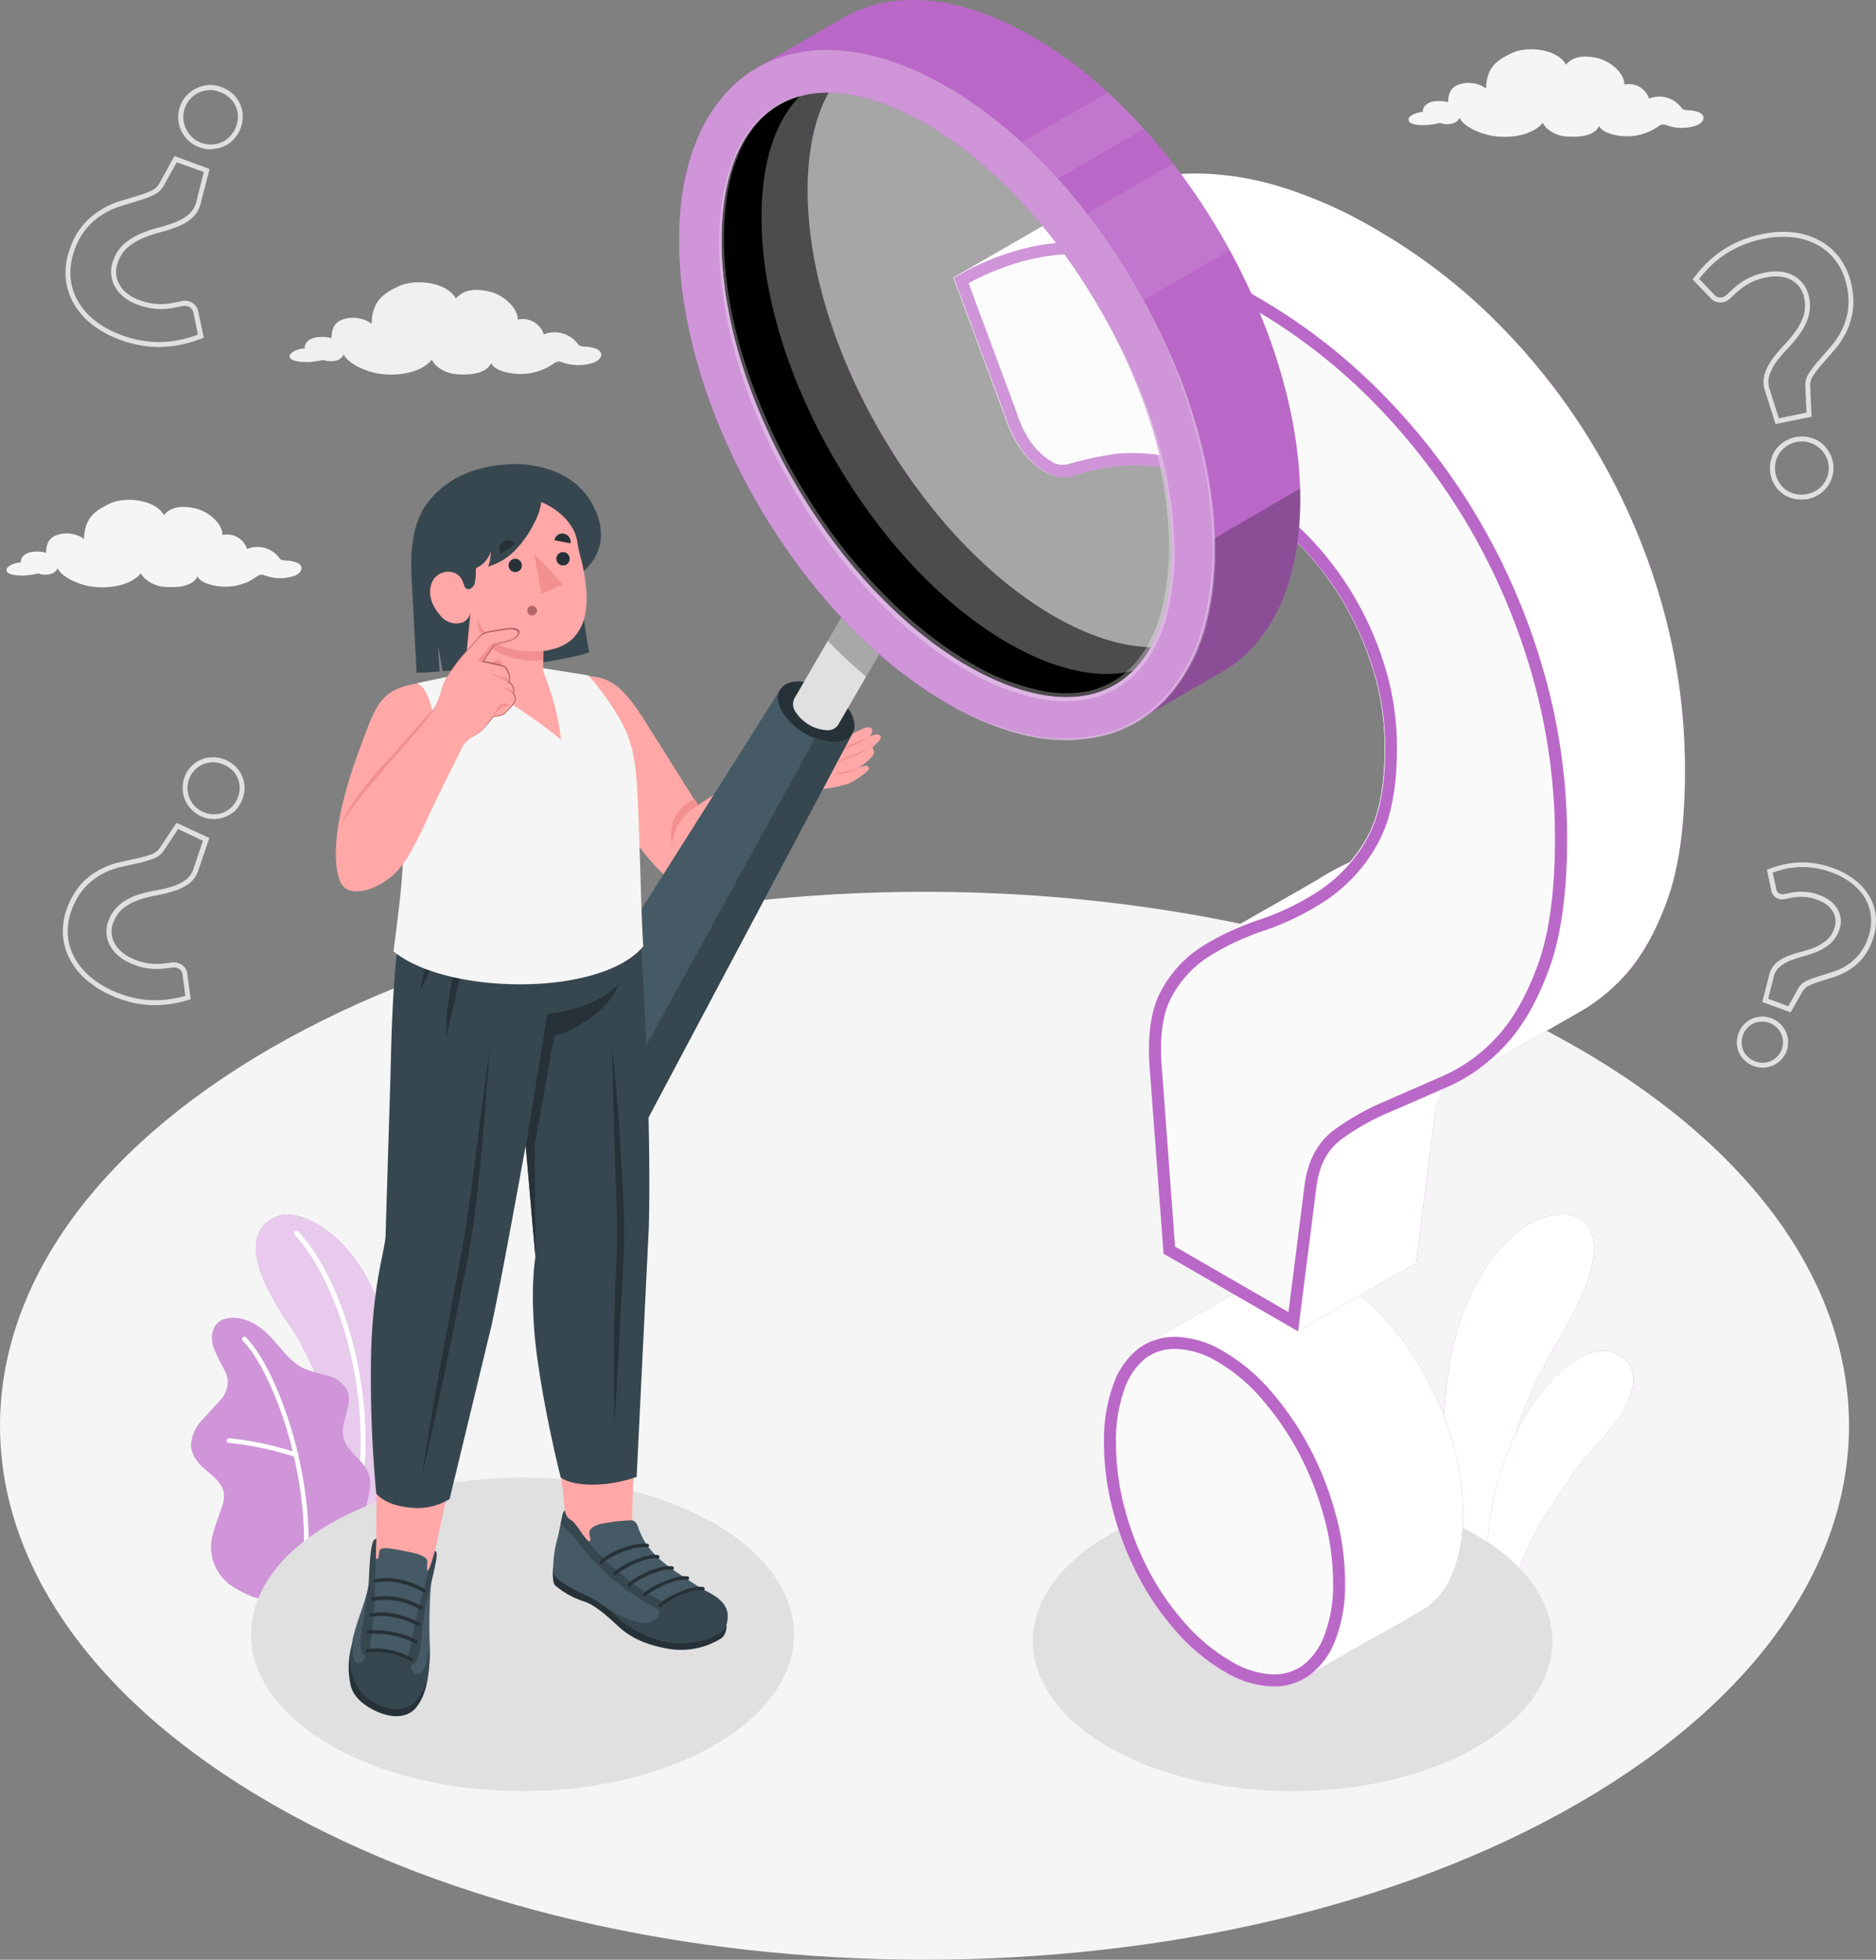
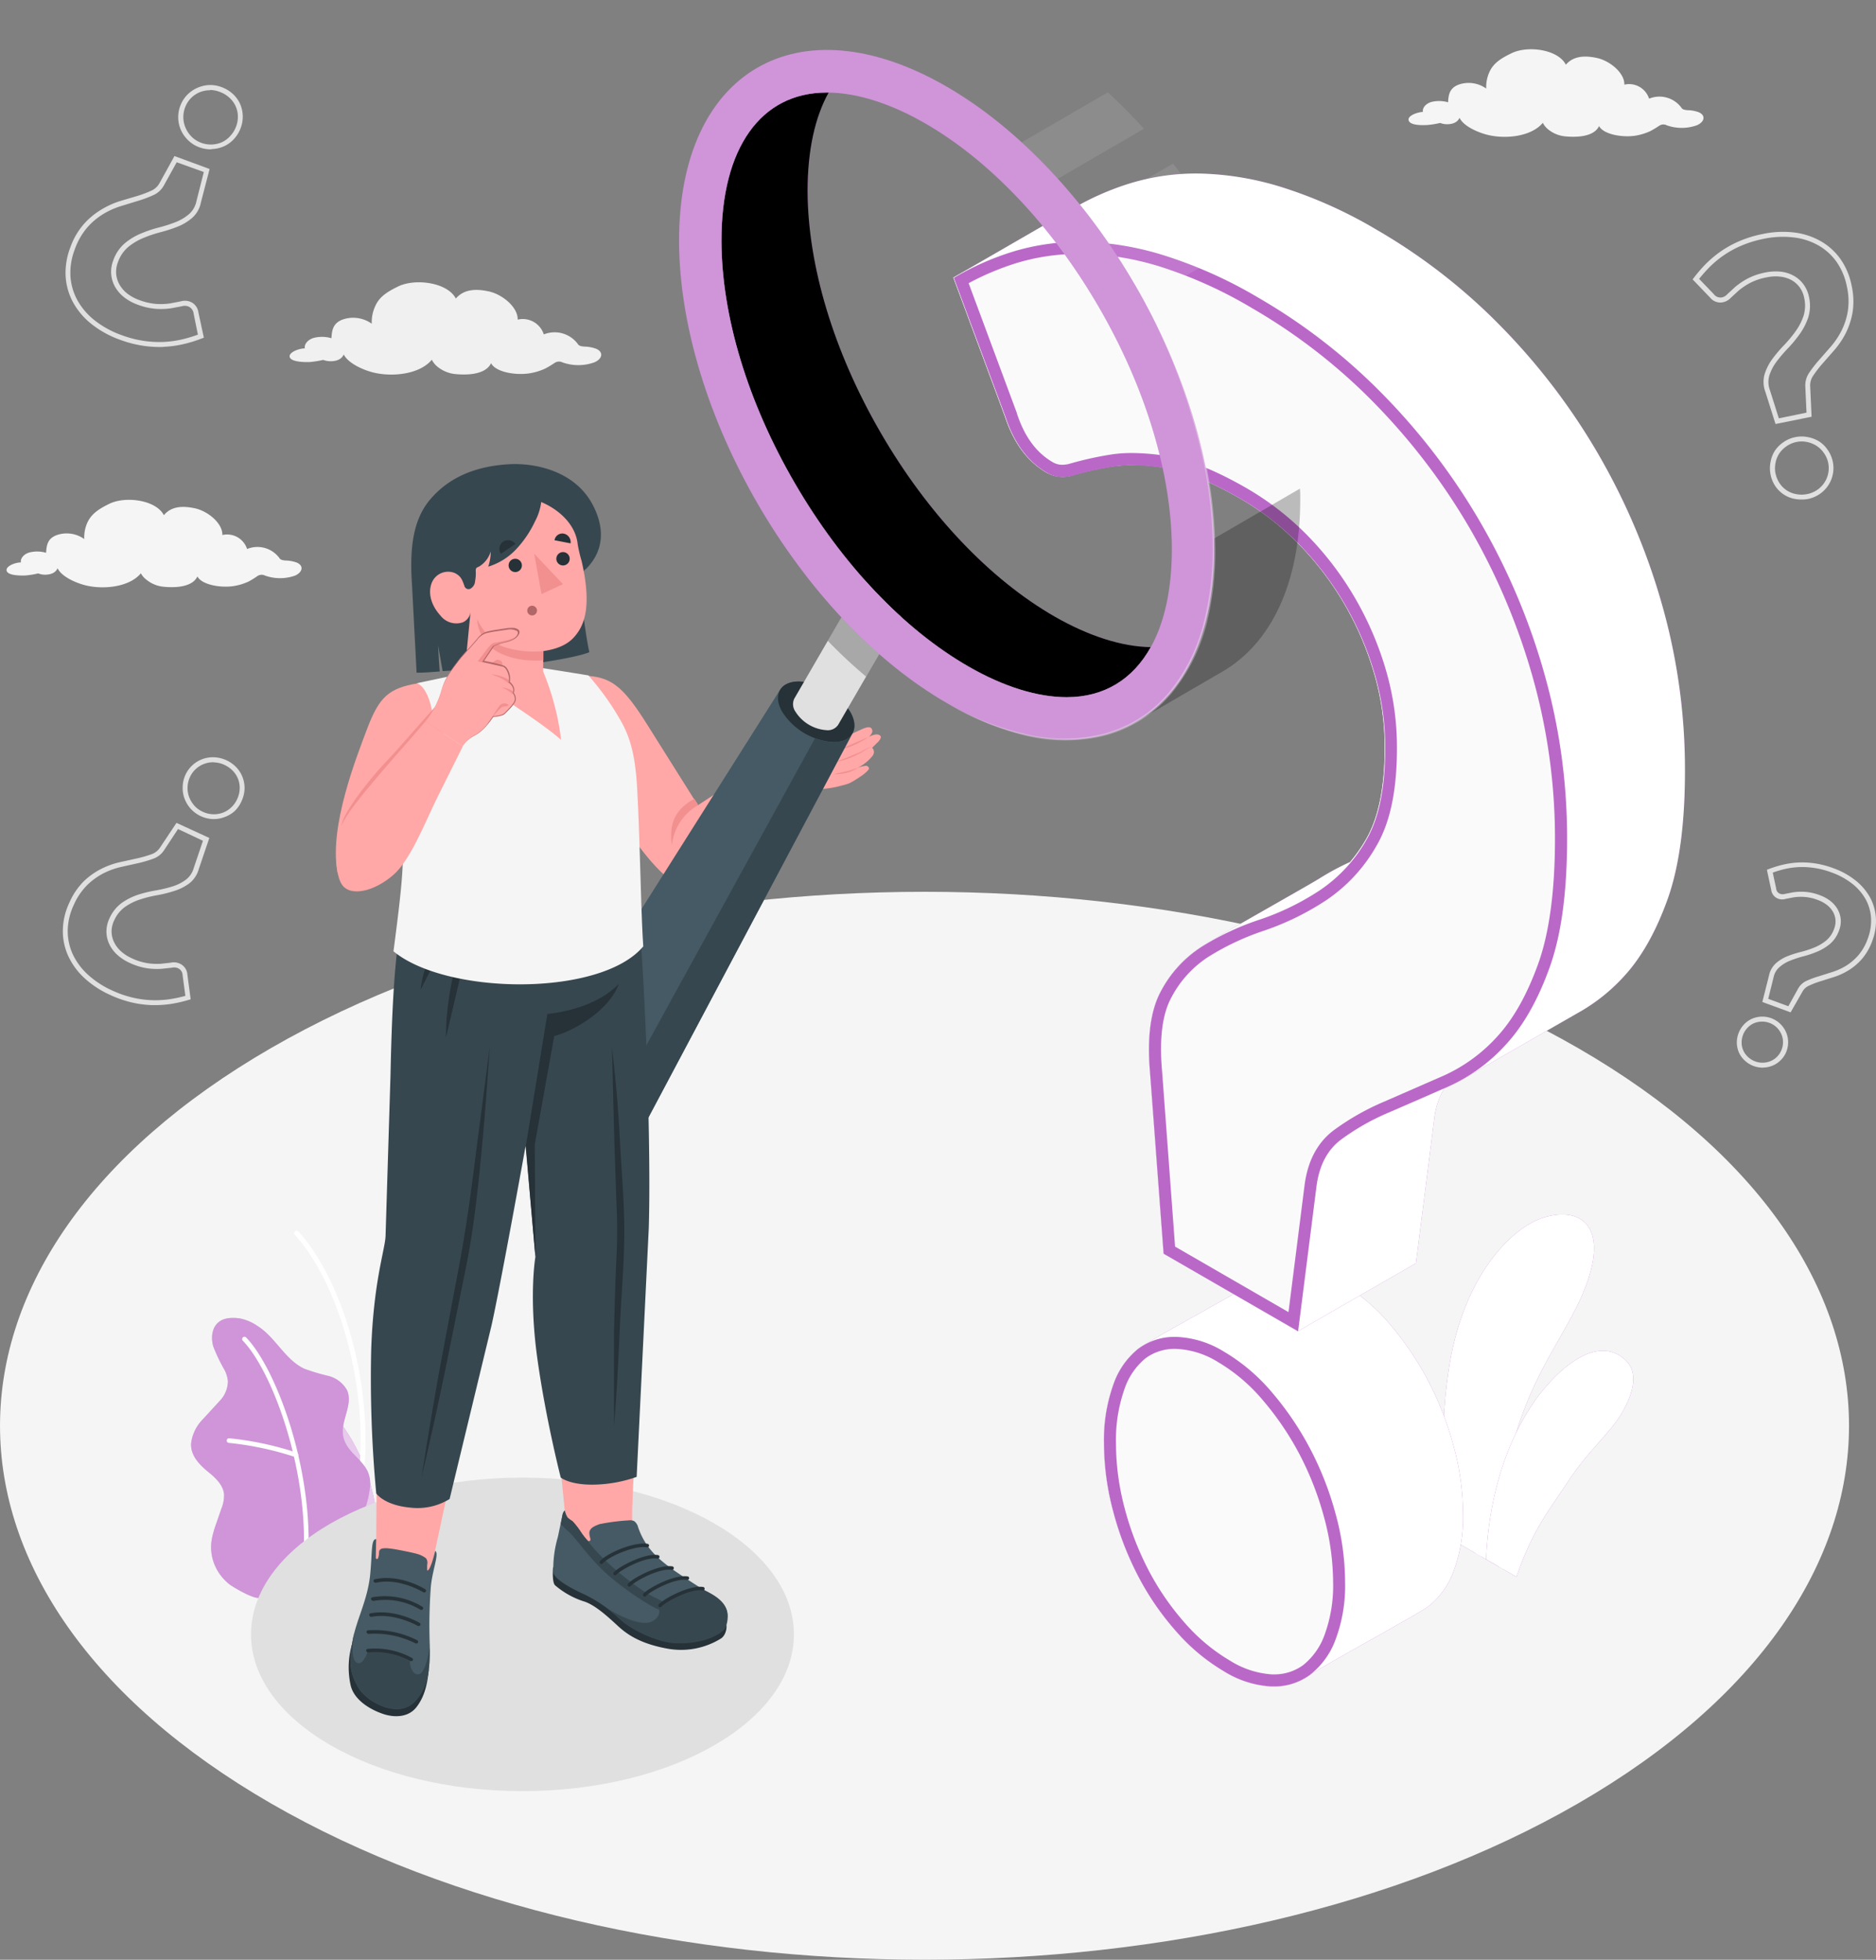
<svg xmlns="http://www.w3.org/2000/svg" viewBox="0 0 435.19 454.45">
  <rect x="0" y="0" width="435.19" height="454.45" fill="#808080" stroke="none" />
  <style>.T{fill:#fff}.U{fill:#ba68c8}.V{fill:#ffa8a7}.W{fill:#263238}.X{opacity:.3}.Y{fill:#37474f}.Z{fill:#f28f8f}.a{fill:#f5f5f5}.b{fill:#e0e0e0}.c{fill:#455a64}</style>
  <path d="M62.82 243.07c-83.76 48.4-83.75 126.76 0 175.11s219.55 48.36 303.3 0 83.75-126.75 0-175.11-219.55-48.35-303.3 0z" class="a" />
  <use href="#B" class="U" />
  <g opacity=".65" class="T">
    <use href="#B" />
  </g>
  <path d="M82.93 348.47h-.07a.58.58 0 0 1-.46-.67c4.51-23.71-3.78-50.35-14-61.44a.56.56 0 0 1 0-.8.57.57 0 0 1 .8 0c10.45 11.29 18.89 38.37 14.32 62.42a.58.58 0 0 1-.59.49z" class="T" />
  <use href="#C" class="U" />
  <g class="X T">
    <use href="#C" />
  </g>
  <g class="T">
    <path d="M70.74 364.18h0a.55.55 0 0 1-.5-.59c2-21.32-6.91-45.42-13.88-52.65a.54.54 0 0 1 .233-.94.54.54 0 0 1 .537.19c7.12 7.37 16.18 31.87 14.19 53.5a.55.55 0 0 1-.58.49z" />
    <path d="M68.63 337.88a.41.41 0 0 1-.16 0 72.45 72.45 0 0 0-15.38-3.28.54.54 0 0 1-.49-.59.52.52 0 0 1 .59-.48 72.79 72.79 0 0 1 15.65 3.34.54.54 0 0 1 .32.69.52.52 0 0 1-.53.32z" />
  </g>
  <use href="#D" class="U" />
  <g class="T">
    <use href="#D" opacity=".65" />
    <path d="M342.38 360.23l1.25.73c-4.48-31.92 6.43-59.6 17.2-71a.55.55 0 0 0 0-.78.57.57 0 0 0-.78 0c-10.78 11.43-21.69 39.29-17.67 71.05z" />
  </g>
  <use href="#E" class="U" />
  <g class="T">
    <use href="#E" class="X" />
    <path d="M347.64 363.27l1 .59c3-17.45 14.81-37.64 22.18-42.4a.56.56 0 0 0 .16-.78.55.55 0 0 0-.77-.17c-7.61 4.96-19.43 25.04-22.57 42.76z" />
  </g>
  <g class="b">
    <ellipse cx="121.2" cy="379" rx="62.97" ry="36.35" />
-     <ellipse cx="299.85" cy="380.56" rx="60.27" ry="34.8" />
  </g>
  <path d="M138.33 80.89a8.48 8.48 0 0 0-2.8-.52c-.91-.07-1.2-.25-1.38-.45a6.69 6.69 0 0 0-8-2.37 5.12 5.12 0 0 0-6.06-3.43c.1-2.83-3.51-5.87-6.76-6.56s-5.82-.38-7.59 1.67c-1.9-3.71-9.35-4.76-13.38-2.8-2.32 1.13-4.28 2.29-5.24 4.41a8.81 8.81 0 0 0-.88 4.23 7.42 7.42 0 0 0-6.81-.95c-2.26.87-2.43 2.58-2.55 4.31a7.76 7.76 0 0 0-4.11-.07c-1.43.42-2.25 1.54-2.05 2.44-1.13-.06-3.82.85-3.51 2s3.42 1.2 4.56 1.16a22.62 22.62 0 0 0 3.21-.5 4.87 4.87 0 0 0 1.67.31c2 0 2.78-.85 3.09-1.57 1 2 4.34 3.53 6.74 4.15 4.52 1.15 10.91.45 13.69-2.93a5.08 5.08 0 0 0 1.34 1.64 7.78 7.78 0 0 0 4.18 1.69c1.86.18 6.83.41 8.23-2.53 1 2 5.43 2.85 8.8 2.37a14 14 0 0 0 3.75-1.12 22.63 22.63 0 0 0 2.17-1.3 1.82 1.82 0 0 1 1.85-.13 11 11 0 0 0 7.35 0c1.87-.77 2.26-2.35.49-3.15z" fill="#f0f0f0" />
  <path d="M68.87 130.47a8 8 0 0 0-2.65-.49c-.86-.07-1.13-.24-1.3-.42a6.33 6.33 0 0 0-7.6-2.25 4.87 4.87 0 0 0-5.74-3.24c.1-2.68-3.32-5.55-6.38-6.2s-5.51-.4-7.19 1.6c-1.79-3.51-8.84-4.5-12.65-2.64-2.19 1.07-4 2.16-5 4.17a8.37 8.37 0 0 0-.82 4 7 7 0 0 0-6.44-.89c-2.14.82-2.3 2.44-2.41 4.08a7.4 7.4 0 0 0-3.89-.07c-1.35.4-2.13 1.45-1.94 2.31-1.07-.06-3.61.8-3.32 1.93s3.23 1.13 4.32 1.09a19.18 19.18 0 0 0 3-.48 4.38 4.38 0 0 0 1.57.3c1.85 0 2.63-.8 2.93-1.49.9 1.9 4.11 3.35 6.38 3.93 4.27 1.09 10.31.42 12.94-2.77a4.55 4.55 0 0 0 1.34 1.53 7.36 7.36 0 0 0 4 1.6c1.75.17 6.46.39 7.78-2.4.94 1.86 5.13 2.7 8.32 2.25a13 13 0 0 0 3.57-1.08 21.37 21.37 0 0 0 2-1.23 1.73 1.73 0 0 1 1.78-.14 10.42 10.42 0 0 0 7 0c1.7-.77 2.07-2.26.4-3zM394.1 26.04a7.79 7.79 0 0 0-2.65-.49c-.86-.07-1.13-.24-1.3-.43a6.32 6.32 0 0 0-7.6-2.24 4.87 4.87 0 0 0-5.74-3.25c.1-2.67-3.32-5.54-6.38-6.19s-5.51-.37-7.19 1.57c-1.77-3.54-8.84-4.54-12.65-2.64-2.19 1.06-4.05 2.16-5 4.17a8.34 8.34 0 0 0-.82 4 7 7 0 0 0-6.44-.9c-2.14.83-2.31 2.44-2.41 4.08a7.51 7.51 0 0 0-3.89-.07c-1.35.4-2.13 1.46-1.94 2.31-1.07 0-3.61.81-3.32 1.93.33 1.27 3.23 1.14 4.31 1.1a20.33 20.33 0 0 0 3-.48 4.61 4.61 0 0 0 1.57.3c1.85 0 2.63-.8 2.93-1.49.9 1.9 4.11 3.34 6.38 3.92 4.27 1.1 10.31.43 12.94-2.76a4.65 4.65 0 0 0 1.27 1.55 7.36 7.36 0 0 0 4 1.6c1.75.16 6.46.39 7.78-2.4.94 1.85 5.13 2.7 8.32 2.25a13.32 13.32 0 0 0 3.57-1.08 23.64 23.64 0 0 0 2.05-1.23 1.69 1.69 0 0 1 1.74-.12 10.39 10.39 0 0 0 7 0c1.77-.76 2.14-2.26.47-3.01z" class="a" />
  <g class="b">
    <path d="M408.88 247.58a6.22 6.22 0 0 1-2.1-.38 6.29 6.29 0 0 1-2-1.23 5.76 5.76 0 0 1-1.35-1.82 5.86 5.86 0 0 1-.52-2.18 6.21 6.21 0 0 1 .38-2.34h0a6.16 6.16 0 0 1 1.22-2 5.68 5.68 0 0 1 1.81-1.34 6 6 0 0 1 6.6 1.08 6.31 6.31 0 0 1 1.33 1.82 5.9 5.9 0 0 1 .19 4.55 5.63 5.63 0 0 1-1.25 2 5.9 5.9 0 0 1-1.84 1.31 6.11 6.11 0 0 1-2.18.51zm-4.55-7.55a5 5 0 0 0-.31 1.89 4.49 4.49 0 0 0 1.5 3.2 4.91 4.91 0 0 0 5.32.9 4.64 4.64 0 0 0 1.48-1.06 4.51 4.51 0 0 0 1-1.63 4.66 4.66 0 0 0 .29-1.88 4.53 4.53 0 0 0-.44-1.77 4.86 4.86 0 0 0-1.08-1.48 4.77 4.77 0 0 0-1.63-1 4.94 4.94 0 0 0-3.69.13 4.66 4.66 0 0 0-1.45 1.08 5 5 0 0 0-1 1.63zm11.05-5.27l-6.56-2.41 1.55-6.13a5.27 5.27 0 0 1 1.63-2.87 9.43 9.43 0 0 1 2.69-1.63 25.63 25.63 0 0 1 3.17-1 23.27 23.27 0 0 0 3.15-1.05 10.51 10.51 0 0 0 2.69-1.63 6.1 6.1 0 0 0 1.78-2.67 4.63 4.63 0 0 0 .31-2.06 4.55 4.55 0 0 0-.58-1.86 5.37 5.37 0 0 0-1.38-1.58 7.83 7.83 0 0 0-2.12-1.16 10.85 10.85 0 0 0-3.18-.72 11.75 11.75 0 0 0-2.45.1l-1.85.36a2.8 2.8 0 0 1-1.61 0 2.52 2.52 0 0 1-1.74-2.1l-1-4.65.46-.18a26.35 26.35 0 0 1 3.25-1 20.72 20.72 0 0 1 3.58-.51 19.94 19.94 0 0 1 3.89.21 20.82 20.82 0 0 1 4.21 1.1 18 18 0 0 1 5.14 2.82 13.31 13.31 0 0 1 3.38 3.94 11.49 11.49 0 0 1 1.38 4.78 12.78 12.78 0 0 1-.82 5.26 13.24 13.24 0 0 1-2.45 4.29 13.45 13.45 0 0 1-3.14 2.64 15.17 15.17 0 0 1-3.4 1.54l-3.17 1a19.32 19.32 0 0 0-2.57 1 3.07 3.07 0 0 0-1.45 1.29zm-5.19-3.14l4.67 1.72 2.3-4.15a4.26 4.26 0 0 1 2-1.78 21.1 21.1 0 0 1 2.72-1l3.16-1a14.48 14.48 0 0 0 3.15-1.42 12.62 12.62 0 0 0 2.87-2.43 12 12 0 0 0 2.23-3.92 11.7 11.7 0 0 0 .75-4.79 10.29 10.29 0 0 0-1.24-4.29 12.14 12.14 0 0 0-3.09-3.6 17.1 17.1 0 0 0-4.82-2.64 19.38 19.38 0 0 0-7.64-1.24 18.6 18.6 0 0 0-3.38.48 27.06 27.06 0 0 0-2.63.79l.8 3.73a1.38 1.38 0 0 0 1 1.22 1.84 1.84 0 0 0 1 0l1.92-.38a13.39 13.39 0 0 1 2.69-.11 11.85 11.85 0 0 1 3.53.79 9 9 0 0 1 2.44 1.34 6.55 6.55 0 0 1 1.67 1.92 5.93 5.93 0 0 1 .72 2.32 5.77 5.77 0 0 1-.38 2.55 7.27 7.27 0 0 1-2.12 3.17 11.9 11.9 0 0 1-3 1.8 23.65 23.65 0 0 1-3.3 1.1 24.48 24.48 0 0 0-3 1 8.09 8.09 0 0 0-2.36 1.43 4.16 4.16 0 0 0-1.38 2.24zm-374.21 1.46h-.7a24.19 24.19 0 0 1-4.73-.62 26.5 26.5 0 0 1-5-1.74 22.38 22.38 0 0 1-6-3.94 16.15 16.15 0 0 1-3.74-5.13 13.92 13.92 0 0 1-1.23-6 15.5 15.5 0 0 1 1.51-6.33 16.13 16.13 0 0 1 3.39-5 16.69 16.69 0 0 1 4.04-2.85 18.63 18.63 0 0 1 4.3-1.54l4-.88a26.4 26.4 0 0 0 3.27-.94 3.89 3.89 0 0 0 2-1.51l3.85-5.78 7.62 3.5-2.46 7.26a6.38 6.38 0 0 1-2.24 3.31 11.67 11.67 0 0 1-3.42 1.71 29.71 29.71 0 0 1-4 1 27.37 27.37 0 0 0-4 1 13 13 0 0 0-3.49 1.75 7.7 7.7 0 0 0-2.48 3.12 6 6 0 0 0-.59 2.56 5.81 5.81 0 0 0 .55 2.39 6.91 6.91 0 0 0 1.57 2.12 9.54 9.54 0 0 0 2.47 1.63 13.61 13.61 0 0 0 3.88 1.21 14.77 14.77 0 0 0 3 .11l2.31-.26a3.25 3.25 0 0 1 1.91.17 3 3 0 0 1 1.9 2.62l.76 5.71-.47.14a30.55 30.55 0 0 1-4.06.93 24.12 24.12 0 0 1-3.72.28zm5.32-40.83l-3.3 5a5 5 0 0 1-2.53 1.91 27.12 27.12 0 0 1-3.42 1l-4 .89a17.93 17.93 0 0 0-4 1.44 16.06 16.06 0 0 0-3.8 2.73 15.08 15.08 0 0 0-3.14 4.64 14.56 14.56 0 0 0-1.4 5.87 12.91 12.91 0 0 0 1.13 5.46 15.08 15.08 0 0 0 3.48 4.76 21.26 21.26 0 0 0 5.69 3.73 25.16 25.16 0 0 0 4.82 1.67 23.47 23.47 0 0 0 4.5.59 23.23 23.23 0 0 0 4.22-.26 29.56 29.56 0 0 0 3.45-.75l-.64-4.78a1.83 1.83 0 0 0-1.2-1.68 2.25 2.25 0 0 0-1.25-.07l-2.39.26a15.63 15.63 0 0 1-3.29-.11 14.54 14.54 0 0 1-4.22-1.3 10.77 10.77 0 0 1-2.83-1.86 8 8 0 0 1-1.84-2.48 6.87 6.87 0 0 1-.65-2.86 7.17 7.17 0 0 1 .69-3.05 8.91 8.91 0 0 1 2.88-3.63 14.54 14.54 0 0 1 3.8-1.9 29.63 29.63 0 0 1 4.15-1 31.31 31.31 0 0 0 3.84-.92 10.55 10.55 0 0 0 3.07-1.55 5.15 5.15 0 0 0 1.83-2.73l2.13-6.3zm8.32-2.31h-.21a7.33 7.33 0 0 1-5.15-2.37 7.4 7.4 0 0 1-1.43-2.32 6.81 6.81 0 0 1-.45-2.71 7 7 0 0 1 7.34-6.93 7.59 7.59 0 0 1 5.14 2.36 7 7 0 0 1 1.87 4.99 7.37 7.37 0 0 1-.68 2.79h0a7.53 7.53 0 0 1-1.58 2.31 7 7 0 0 1-2.36 1.41 7 7 0 0 1-2.49.47zm-.15-13.18a6.07 6.07 0 0 0-2 .34 6 6 0 0 0-2 1.18 6.1 6.1 0 0 0-1.42 1.95 6 6 0 0 0-.54 2.34 5.89 5.89 0 0 0 .37 2.27 6.67 6.67 0 0 0 1.22 2 5.86 5.86 0 0 0 1.95 1.41 6.06 6.06 0 0 0 4.64.21 5.8 5.8 0 0 0 1.93-1.21 6.07 6.07 0 0 0 1.4-1.95h0a6.06 6.06 0 0 0 .58-2.35 5.65 5.65 0 0 0-1.56-4.17 6.55 6.55 0 0 0-2-1.42 6.23 6.23 0 0 0-2.35-.57zm368.35-60.93a7.76 7.76 0 0 1-1.37-.12 7 7 0 0 1-2.6-1 7.16 7.16 0 0 1-2-1.95 7.39 7.39 0 0 1-1.12-2.72h0a7.31 7.31 0 0 1 0-2.91 7.09 7.09 0 0 1 1-2.6 7.45 7.45 0 0 1 2-2 7.28 7.28 0 0 1 2.74-1.16 7.15 7.15 0 0 1 2.95 0 7.76 7.76 0 0 1 2.59 1 7 7 0 0 1 2 2 7.29 7.29 0 0 1 .08 8.22 7.42 7.42 0 0 1-2 2 7.53 7.53 0 0 1-2.71 1.13 7.94 7.94 0 0 1-1.56.11zm-5.94-6.06a6.47 6.47 0 0 0 .95 2.3 5.84 5.84 0 0 0 3.83 2.51 6.49 6.49 0 0 0 2.52 0 6.18 6.18 0 0 0 4-2.61 6 6 0 0 0 .92-2.17 6.33 6.33 0 0 0 0-2.49 6.08 6.08 0 0 0-1-2.26 6 6 0 0 0-1.7-1.66 6.57 6.57 0 0 0-2.2-.89 5.93 5.93 0 0 0-2.48 0 6.11 6.11 0 0 0-2.31 1 6.2 6.2 0 0 0-1.67 1.68 5.9 5.9 0 0 0-.86 2.18 6.23 6.23 0 0 0 0 2.47zm0-11.45l-2.37-7.5a6.52 6.52 0 0 1-.15-4.08 12.14 12.14 0 0 1 1.78-3.49 32.45 32.45 0 0 1 2.72-3.21 29.06 29.06 0 0 0 2.69-3.24 13.5 13.5 0 0 0 1.84-3.58 8.1 8.1 0 0 0 .14-4.15 6.17 6.17 0 0 0-1.07-2.47 5.94 5.94 0 0 0-1.9-1.66 7.13 7.13 0 0 0-2.6-.79 9.59 9.59 0 0 0-3.09.16 13.74 13.74 0 0 0-4 1.36 15.48 15.48 0 0 0-2.59 1.76l-1.76 1.62a3.42 3.42 0 0 1-1.67 1 3 3 0 0 1-3.11-1l-4.09-4.26.3-.39a31.84 31.84 0 0 1 2.8-3.23 25.08 25.08 0 0 1 3.5-2.92 24.41 24.41 0 0 1 4.29-2.35 26.71 26.71 0 0 1 5.23-1.61 22.63 22.63 0 0 1 7.35-.39 16.5 16.5 0 0 1 6.2 2 14.25 14.25 0 0 1 4.62 4.16 16 16 0 0 1 2.59 6.16 16.59 16.59 0 0 1 .23 6.18 17.34 17.34 0 0 1-1.6 4.89 19.41 19.41 0 0 1-2.62 3.88l-2.76 3.15a26 26 0 0 0-2.14 2.77 4 4 0 0 0-.72 2.45l.33 7.1zm.07-35.38a10.93 10.93 0 0 1 1.15.06 8.11 8.11 0 0 1 3 .94 6.94 6.94 0 0 1 2.27 2 7.37 7.37 0 0 1 1.28 2.93 9.2 9.2 0 0 1-.18 4.75 14.7 14.7 0 0 1-2 3.88 30.31 30.31 0 0 1-2.8 3.37 31.41 31.41 0 0 0-2.62 3.09 10.81 10.81 0 0 0-1.61 3.15 5.38 5.38 0 0 0 .15 3.39l2.06 6.51 6.42-1.32-.28-6.12a5.19 5.19 0 0 1 .91-3.14 27.08 27.08 0 0 1 2.24-2.89l2.75-3.14a18.63 18.63 0 0 0 2.47-3.66 16.07 16.07 0 0 0 1.49-4.56 15.58 15.58 0 0 0-.22-5.75 15 15 0 0 0-2.4-5.72 13.3 13.3 0 0 0-4.25-3.83 15.34 15.34 0 0 0-5.78-1.83 21.45 21.45 0 0 0-7 .36 26.43 26.43 0 0 0-5 1.54 23.3 23.3 0 0 0-7.43 5 33.32 33.32 0 0 0-2.41 2.72l3.44 3.58a1.88 1.88 0 0 0 2 .68 2.33 2.33 0 0 0 1.09-.7l1.81-1.67a16.87 16.87 0 0 1 2.79-1.9 15.05 15.05 0 0 1 4.28-1.48 11.72 11.72 0 0 1 2.34-.24z" />
    <path d="M36.99 80.47a26.59 26.59 0 0 1-3.82-.29 27.43 27.43 0 0 1-5.36-1.4 23.35 23.35 0 0 1-6.53-3.59 16.82 16.82 0 0 1-4.29-5 14.57 14.57 0 0 1-1.76-6 16.24 16.24 0 0 1 1.05-6.72 16.76 16.76 0 0 1 3.11-5.44 17.44 17.44 0 0 1 4-3.36 19.81 19.81 0 0 1 4.32-2l4.04-1.2a24.69 24.69 0 0 0 3.32-1.24A4 4 0 0 0 37 42.47l3.47-6.28 8.15 3-2 7.71a6.5 6.5 0 0 1-2 3.59 11.78 11.78 0 0 1-3.39 2.06 32.62 32.62 0 0 1-4.05 1.31 29.62 29.62 0 0 0-4 1.36 13.68 13.68 0 0 0-3.49 2.1 8.21 8.21 0 0 0-2.34 3.5 6.26 6.26 0 0 0-.4 2.71 6.11 6.11 0 0 0 .76 2.44 7.17 7.17 0 0 0 1.76 2.06 10 10 0 0 0 2.76 1.52 14.31 14.31 0 0 0 4.13.94 15.64 15.64 0 0 0 3.17-.14l2.38-.46a3.46 3.46 0 0 1 2 0 3.07 3.07 0 0 1 2.12 2.58l1.26 5.84-.46.17a30.85 30.85 0 0 1-4.14 1.29 24.92 24.92 0 0 1-4.57.65c-.37.05-.75.05-1.13.05zm4-42.84l-3 5.42a5.19 5.19 0 0 1-2.46 2.22 26.83 26.83 0 0 1-3.46 1.29l-4.06 1.25a18.4 18.4 0 0 0-4.07 1.83 16.06 16.06 0 0 0-3.72 3.14 15.88 15.88 0 0 0-2.88 5.07 15.12 15.12 0 0 0-1 6.2 13.45 13.45 0 0 0 1.62 5.58 15.6 15.6 0 0 0 4 4.66 22 22 0 0 0 6.21 3.41 25.8 25.8 0 0 0 5.13 1.34 24.75 24.75 0 0 0 4.73.25 24.38 24.38 0 0 0 4.35-.62 31.73 31.73 0 0 0 3.53-1.07l-1-4.92a2 2 0 0 0-1.38-1.67 2.34 2.34 0 0 0-1.31 0l-2.46.47a16.61 16.61 0 0 1-3.41.15 15.37 15.37 0 0 1-4.48-1 11.34 11.34 0 0 1-3.07-1.69 8.33 8.33 0 0 1-2.1-2.41 7.12 7.12 0 0 1-.9-2.91 7.29 7.29 0 0 1 .46-3.2 9.26 9.26 0 0 1 2.68-4 14.65 14.65 0 0 1 3.78-2.28 29.72 29.72 0 0 1 4.21-1.41 32 32 0 0 0 3.9-1.26 11 11 0 0 0 3.07-1.86 5.49 5.49 0 0 0 1.68-3l1.7-6.72zm7.86-3a7.6 7.6 0 0 1-2.6-.47 7.25 7.25 0 0 1-2.54-1.57 7.66 7.66 0 0 1-1.67-2.28 7.39 7.39 0 0 1-.24-5.7 7.23 7.23 0 0 1 1.56-2.54 7.43 7.43 0 0 1 2.31-1.65 7.69 7.69 0 0 1 2.8-.7 7.46 7.46 0 0 1 2.93.48 7.83 7.83 0 0 1 2.57 1.54 7.13 7.13 0 0 1 1.69 2.28 7.36 7.36 0 0 1 .17 5.67h0a7.65 7.65 0 0 1-1.53 2.52 7.06 7.06 0 0 1-2.27 1.68 7.42 7.42 0 0 1-2.76.67zm-.13-13.7h-.25a6.51 6.51 0 0 0-2.33.54 6.24 6.24 0 0 0-1.94 1.39 6.35 6.35 0 0 0-1.66 4.61 6.2 6.2 0 0 0 .58 2.33 6.68 6.68 0 0 0 1.42 2 6.27 6.27 0 0 0 2.15 1.32 6.4 6.4 0 0 0 4.85-.17 6 6 0 0 0 1.93-1.48 6.41 6.41 0 0 0 1.3-2.14h0a6.42 6.42 0 0 0 .41-2.49 5.9 5.9 0 0 0-2-4.21A6.48 6.48 0 0 0 51 21.32a6.6 6.6 0 0 0-2.24-.45z" />
  </g>
  <use href="#F" class="U" />
  <use href="#F" opacity=".4" class="T" />
  <use href="#G" class="U" />
  <use href="#G" opacity=".4" class="T" />
  <path d="M303.81 335.76a70.58 70.58 0 0 0-8.86-13 43.21 43.21 0 0 0-11-9.3 22.65 22.65 0 0 0-11.08-3.44 14.12 14.12 0 0 0-8.86 2.76 18.27 18.27 0 0 0-5.82 8.46 38 38 0 0 0-2.12 13.3 61.8 61.8 0 0 0 2.12 15.87 72.15 72.15 0 0 0 5.83 15.06 63.24 63.24 0 0 0 8.86 12.87 45.22 45.22 0 0 0 11.08 9.24 23.18 23.18 0 0 0 11 3.5 14.22 14.22 0 0 0 8.86-2.63 18.29 18.29 0 0 0 6-8.24 35.61 35.61 0 0 0 2.21-13.36 60.22 60.22 0 0 0-2.21-15.81 73.31 73.31 0 0 0-6.01-15.28z" fill="#fafafa" />
  <path d="M272.77 312.8h.09a20 20 0 0 1 9.71 3.07 40.44 40.44 0 0 1 10.27 8.7 68.08 68.08 0 0 1 8.52 12.49 71.26 71.26 0 0 1 5.77 14.7 58.12 58.12 0 0 1 2.12 15.08 33.17 33.17 0 0 1-2 12.33 15.77 15.77 0 0 1-5 7 11.35 11.35 0 0 1-6.88 2.11h-.3a20.73 20.73 0 0 1-9.66-3.14 42.68 42.68 0 0 1-10.45-8.67 61.16 61.16 0 0 1-8.49-12.29 69.33 69.33 0 0 1-5.59-14.48 59 59 0 0 1-2-15.16 35.38 35.38 0 0 1 1.94-12.33 15.77 15.77 0 0 1 4.89-7.21 11.32 11.32 0 0 1 7.08-2.2m0-2.78a14.08 14.08 0 0 0-8.75 2.76 18.27 18.27 0 0 0-5.82 8.46 38 38 0 0 0-2.12 13.3 61.8 61.8 0 0 0 2.12 15.87 72.15 72.15 0 0 0 5.8 15.06 63.24 63.24 0 0 0 8.86 12.87 45.22 45.22 0 0 0 11.08 9.24 23.18 23.18 0 0 0 11 3.5h.36a14.1 14.1 0 0 0 8.5-2.64 18.29 18.29 0 0 0 6-8.24 35.61 35.61 0 0 0 2.21-13.36 60.22 60.22 0 0 0-2.21-15.81 73.31 73.31 0 0 0-6-15.27 70.58 70.58 0 0 0-8.86-13 43.21 43.21 0 0 0-11-9.3 22.65 22.65 0 0 0-11.08-3.44z" class="U" />
  <path d="M358.37 156.64a152 152 0 0 0-14.59-34.88 148.57 148.57 0 0 0-22.61-29.92 135.39 135.39 0 0 0-29.27-22.81 104.35 104.35 0 0 0-22-9.85 68.7 68.7 0 0 0-18.84-3.12 52.61 52.61 0 0 0-16.15 2.24 63.71 63.71 0 0 0-13.76 6.09l12 32.29q3 9.09 9.61 12.92a7.61 7.61 0 0 0 6.27.55 76.06 76.06 0 0 1 8.59-1.93 38.31 38.31 0 0 1 12.37.25q7.29 1.14 17.82 7.21a62.65 62.65 0 0 1 13.38 10.43A69.88 69.88 0 0 1 311.81 140a72.08 72.08 0 0 1 6.92 16.06 60.59 60.59 0 0 1 2.49 17.31q0 13.78-4.33 21.26a34.61 34.61 0 0 1-10.8 11.73 59.93 59.93 0 0 1-13.85 6.78 61.82 61.82 0 0 0-13.35 6.33 27.5 27.5 0 0 0-9.61 10.45q-3.58 6.66-2.49 18.87l3.14 41.94 31.2 18 4.25-33.5q.93-7.33 5.63-10.9a54 54 0 0 1 11.17-6.35q6.46-2.79 13.75-6a40.33 40.33 0 0 0 13.4-9.75q6.08-6.57 10.15-17.89 4.07-11.32 4.05-30a139.66 139.66 0 0 0-5.16-37.7z" fill="#fafafa" />
  <path d="M250.55 58.83h.52a66.13 66.13 0 0 1 18.06 3 101.71 101.71 0 0 1 21.34 9.64 132.62 132.62 0 0 1 28.67 22.34 147.16 147.16 0 0 1 22.19 29.36 150.26 150.26 0 0 1 14.33 34.25 137.86 137.86 0 0 1 5.06 37c0 12.1-1.31 21.89-3.9 29.09s-5.79 12.86-9.57 16.94a37.56 37.56 0 0 1-12.43 9.02q-7.28 3.18-13.74 6a57.48 57.48 0 0 0-11.75 6.68c-3.74 2.83-6 7.13-6.71 12.77l-3.72 29.35-26.31-15.19-3-40.52c-.69-7.54 0-13.36 2.17-17.3a25 25 0 0 1 8.64-9.43 60.13 60.13 0 0 1 12.79-6 63.06 63.06 0 0 0 14.49-7.09 37.37 37.37 0 0 0 11.67-12.66c3.17-5.46 4.71-12.87 4.71-22.65a63.79 63.79 0 0 0-2.59-18.16 75.08 75.08 0 0 0-7.18-16.67 73.23 73.23 0 0 0-11-14.44 66.22 66.22 0 0 0-14-10.89c-7.28-4.2-13.6-6.74-18.78-7.55a53 53 0 0 0-7.94-.67 31.74 31.74 0 0 0-5.34.43 79.58 79.58 0 0 0-8.91 2 6.55 6.55 0 0 1-1.87.3 4.34 4.34 0 0 1-2.22-.59c-3.85-2.23-6.58-5.95-8.35-11.38v-.06h0L224.7 65.67a63 63 0 0 1 11.15-4.68 50 50 0 0 1 14.79-2.12m0-2.78a52.36 52.36 0 0 0-15.61 2.25 63.71 63.71 0 0 0-13.76 6.09l12 32.29q3 9.09 9.61 12.92a7 7 0 0 0 3.6 1 9.26 9.26 0 0 0 2.67-.42 76.06 76.06 0 0 1 8.59-1.93 28.15 28.15 0 0 1 4.86-.39 48.69 48.69 0 0 1 7.51.64q7.29 1.14 17.82 7.21a62.65 62.65 0 0 1 13.38 10.43 69.88 69.88 0 0 1 10.62 13.89 72.08 72.08 0 0 1 6.92 16.06 60.59 60.59 0 0 1 2.49 17.31q0 13.78-4.33 21.26a34.61 34.61 0 0 1-10.8 11.73 59.93 59.93 0 0 1-13.85 6.78 61.82 61.82 0 0 0-13.47 6.26 27.5 27.5 0 0 0-9.61 10.45q-3.58 6.66-2.49 18.87l3.14 41.94 31.2 18 4.25-33.5q.93-7.33 5.63-10.9a54 54 0 0 1 11.17-6.35q6.46-2.79 13.75-6a40.33 40.33 0 0 0 13.4-9.75q6.08-6.57 10.15-17.89 4.07-11.32 4.05-30a139.66 139.66 0 0 0-5.16-37.7 152 152 0 0 0-14.59-34.88 148.57 148.57 0 0 0-22.61-29.92 135.39 135.39 0 0 0-29.27-22.81 104.35 104.35 0 0 0-22-9.85 68.7 68.7 0 0 0-18.84-3.12z" class="U" />
  <path d="M204.02 170.47c-.61-.35-1.52-.08-2.51.42a2.36 2.36 0 0 0 .86-1.23c0-.92-.54-1.42-2.35-.6s-6.35 3.1-10 3.08c-.65 0-1.95.16-2.49-.27h0a.61.61 0 0 1-.24-.59c.08-.53.73-1.12 1-1.42a12.4 12.4 0 0 0 1.22-1.29 4.88 4.88 0 0 0 1-1.69 2.24 2.24 0 0 0-.2-1.91c-.2-.29-.53-.53-.85-.29l-3.84 2.78a26.2 26.2 0 0 0-3.53 2.85c-1.19 1.26-2.15 3-3.88 4.74a44.81 44.81 0 0 1-7.85 6.14l-8.46 5.54-11.95-19c-5.36-8.5-8.12-10.56-13.57-11v23.11s8.21 11.75 12.55 17.33c5.28 6.78 8.26 8.26 10.37 8.22 6.62-.22 12.22-8.19 22.53-19.64a8 8 0 0 1 6-2.72c1.23 0 2.61-.09 3.42-.12a22.13 22.13 0 0 0 3.69-.66c2-.54 2-.39 4.92-2.34.36-.24 1.81-1.33 1.72-1.76a.72.72 0 0 0-.72-.57 7.75 7.75 0 0 0-2 .5 10.08 10.08 0 0 0 3.61-2.87 1.7 1.7 0 0 0 .27-.77c0-.22-.1-.87-.45-1l1.09-1.09c.54-.47 1.42-1.48.64-1.88z" class="V" />
  <path d="M198.99 178.02a18.87 18.87 0 0 1-2.77.87l-2.86.63a11.2 11.2 0 0 0 2.94-.28 7.22 7.22 0 0 0 2.69-1.22zm-17.39.62a2.14 2.14 0 0 1 .15-.55 3.69 3.69 0 0 1 .6-.93 4.69 4.69 0 0 1 6.32-.73s.06.18 0 .16a6.44 6.44 0 0 0-4.35-.14 5 5 0 0 0-2.5 2.81c0 .11-.16.07-.17 0a2 2 0 0 1-.05-.62zm10.87-4.29a33.54 33.54 0 0 0 4.57-1.52l4.19-1.82v.05a19.3 19.3 0 0 1-4.39 2.23 26.22 26.22 0 0 1-4.38 1.09l.01-.03zm-.19 2.69a33.49 33.49 0 0 0 4.57-1.51l1.69-.7a16.25 16.25 0 0 0 1.64-.76l.48-.27a3.34 3.34 0 0 1 .62-.33 1.94 1.94 0 0 1 .72-.11h0a2.45 2.45 0 0 0-.87.31 5.69 5.69 0 0 0-.52.33c-.15.11-.3.19-.46.29a17.08 17.08 0 0 1-1.52.82c-.65.32-1.32.59-2 .85a27.21 27.21 0 0 1-4.38 1.08h.03zm-30.27 9.65a12.06 12.06 0 0 0-6.15 9.35c-.5-3.87-.17-7.9 5.24-10.8z" class="Z" />
  <path d="M126.22 246.55s.05-.1.08-.14l54.62-86.38h0c.73-1.26 2.28-2 4.48-2a15.26 15.26 0 0 1 11.88 7.13c1.09 1.94 1.18 3.68.45 4.94h0l-48 90.36a1.48 1.48 0 0 1-.08.13c-.05.08-.08.17-.13.25a13.47 13.47 0 0 1-18.62 4.83c-6.496-3.926-8.653-12.331-4.85-18.9.07-.07.13-.14.17-.22z" class="c" />
  <path d="M197.29 165.16c2.17 3.88.36 7-4 6.93a15.28 15.28 0 0 1-11.89-7.12c-2.17-3.88-.37-7 4-6.94a15.29 15.29 0 0 1 11.89 7.13z" class="W" />
  <path d="M144.13 252.98l44.93-81.76a12.62 12.62 0 0 0 4.2.87c2.18 0 3.72-.71 4.46-2l-48 90.34a1.48 1.48 0 0 1-.08.13c-.05.08-.08.17-.13.25a13.47 13.47 0 0 1-18.62 4.83c4.23 1.27 8.85-4.6 13.24-12.66z" class="Y" />
  <path d="M202.81 133.47a9.23 9.23 0 0 1 7.18 4.31 3 3 0 0 1 .28 3h0l-15.86 27.34h0a2.89 2.89 0 0 1-2.71 1.2 9.24 9.24 0 0 1-7.18-4.3 3 3 0 0 1-.27-3l15.85-27.34h0a2.9 2.9 0 0 1 2.71-1.21z" class="b" />
  <path d="M200.91 156.9l5-8.63a111.21 111.21 0 0 1-8.76-8.53l-5.13 8.86a118.84 118.84 0 0 0 8.89 8.3z" opacity=".25" />
-   <path d="M157.53 55.92c.1 39.52 28 87.52 62.25 107.19 10 5.72 19.37 8.42 27.7 8.4a31.88 31.88 0 0 0 16.13-4.17l19.95-11.59c11.21-6.5 18.12-20.4 18.07-40.16-.1-39.53-28-87.52-62.25-107.2-17.14-9.83-32.63-10.73-43.83-4.23l-20 11.61c-11.17 6.51-18.08 20.4-18.02 40.15zm29.81-11.61c0-9.37 1.69-17.11 4.9-22.87 6.67.09 14.36 2.53 22.28 7.08 15.1 8.67 29.42 23.79 40.33 42.56s16.93 38.7 17 56.12c0 9.38-1.69 17.12-4.91 22.87-6.67-.1-14.35-2.55-22.27-7.08-15.1-8.68-29.42-23.79-40.33-42.57s-16.96-38.7-17-56.11z" class="U" />
  <path d="M272.13 37.93l-28.54 16.54a140.06 140.06 0 0 1 11.26 16.58l2 3.49L285.32 58a149.77 149.77 0 0 0-13.19-20.07zm-44.06.27a111.71 111.71 0 0 1 8.63 8.3l28.66-16.64q-4-4.47-8.38-8.44z" opacity=".1" class="T" />
  <path d="M263.69 167.29l19.87-11.54c11.21-6.5 18.12-20.4 18.07-40.16 0-.76 0-1.52-.06-2.29l-19.94 11.59v2.28c.08 19.71-6.79 33.6-17.94 40.12z" opacity=".25" />
  <use href="#H" class="U" />
  <use href="#H" opacity=".25" />
-   <path d="M176.67 50.53c0 17.41 6.07 37.35 17 56.12s25.22 33.89 40.33 42.55c8.11 4.66 16 7.11 22.77 7.09a23.49 23.49 0 0 0 6.1-.77h0a24.88 24.88 0 0 0 4.06-5.45c3.22-5.75 4.93-13.49 4.91-22.87 0-17.42-6.07-37.34-17-56.12s-25.23-33.89-40.33-42.56c-7.92-4.55-15.61-7-22.28-7.08h-.5a23.71 23.71 0 0 0-6.13.79c-5.78 5.81-8.96 15.53-8.93 28.3z" class="T X" />
  <use href="#I" class="U" />
  <g class="X T">
    <use href="#I" />
  </g>
  <g class="X T">
    <path d="M266.47 71.81a143.58 143.58 0 0 1 12.68 35.18 101 101 0 0 1 2.15 18.57 68.68 68.68 0 0 1-2 18.52 41 41 0 0 1-8.17 16.54 29.73 29.73 0 0 1-15.55 9.65 38.77 38.77 0 0 1-18.48-.24 66.53 66.53 0 0 1-17.35-6.92 66.31 66.31 0 0 0 17.27 7.27 39.09 39.09 0 0 0 18.68.37 30.34 30.34 0 0 0 15.89-9.73 41.59 41.59 0 0 0 8.43-16.76 69.79 69.79 0 0 0 1.88-18.71 100.93 100.93 0 0 0-2.28-18.66 131.19 131.19 0 0 0-5.33-18 152.74 152.74 0 0 0-7.82-17.08z" />
  </g>
  <g class="X T">
-     <path d="M191.74 21.47a23.39 23.39 0 0 0-9.08 1.69 21 21 0 0 0-7.55 5.41 28 28 0 0 0-4.86 8 41.36 41.36 0 0 0-2.55 9 71.4 71.4 0 0 0-.48 18.64 101.81 101.81 0 0 0 3.5 18.32 120.83 120.83 0 0 0 6.45 17.51 142.58 142.58 0 0 0 8.79 16.45 128.1 128.1 0 0 0 23.84 28.63 90.05 90.05 0 0 0 15.28 10.83 52.39 52.39 0 0 0 17.68 6.34 28.77 28.77 0 0 0 9.53-.13 21.45 21.45 0 0 0 8.76-3.89 20.65 20.65 0 0 0 3.51-3.29 24.57 24.57 0 0 0 2.76-3.9 34.2 34.2 0 0 0 3.5-8.8 61.89 61.89 0 0 0 1.52-18.63 96 96 0 0 0-2.93-18.4 120.52 120.52 0 0 0-6.08-17.58 136 136 0 0 0-8.48-16.51 134.36 134.36 0 0 1 13.62 34.24 96.1 96.1 0 0 1 2.63 18.23 60.69 60.69 0 0 1-1.74 18.19 33 33 0 0 1-3.46 8.34 22.13 22.13 0 0 1-5.87 6.67 19.71 19.71 0 0 1-8.07 3.53 26.82 26.82 0 0 1-8.94.07 50.84 50.84 0 0 1-17-6.2 88.75 88.75 0 0 1-14.9-10.67 126.3 126.3 0 0 1-23.65-28.09 138.82 138.82 0 0 1-15.31-33.44 100.81 100.81 0 0 1-3.72-18 71.4 71.4 0 0 1 .19-18.36 40.33 40.33 0 0 1 2.3-8.87 27.15 27.15 0 0 1 4.54-7.93 20.84 20.84 0 0 1 7.27-5.48 23.36 23.36 0 0 1 9-1.92z" />
-   </g>
+     </g>
  <path d="M131.15 351.66l-1.41-14.19 17.66-1.7s-.8 11.24-.75 16.39c0 2.43 1.7 7 1.7 7s-7 3.54-10.58 2-5.93-7.21-5.84-8.25z" class="V" />
  <path d="M168.4 376.56c.24 0 .33 2.29-1.07 3.35a17.57 17.57 0 0 1-12.61 2.38c-5.92-1.09-9.05-3.09-11.33-5.19s-5.45-5.06-8.12-5.8a19.44 19.44 0 0 1-6.52-3.69c-.76-.8-.45-4.19-.45-4.19z" class="W" />
  <path d="M131.03 350.3s-.33.15-.53.93l-1.08 5.15a26.77 26.77 0 0 0-1.07 8.21c.22 1.76 4.87 4.12 7.42 5.24a33.32 33.32 0 0 1 8.16 5.74c2.67 2.43 8.44 5.13 12.33 5.32 4.61.22 9.88-.95 11.19-3 1.62-2.52 2.87-5.48-3.77-9-1.26-.66-5.65-3.56-7.14-4.6-4-2.83-6.84-5.37-8.49-10.07a2.61 2.61 0 0 0-.9-1.46 2.2 2.2 0 0 0-1.32-.19 46.36 46.36 0 0 0-6.79.88c-.94.38-2.27.81-2.32 2a4.05 4.05 0 0 0 .19 1.19c.07.24.11.55-.1.68s-.46 0-.63-.21a16.54 16.54 0 0 1-1.71-2.28 19.33 19.33 0 0 0-1.65-2.06 11.41 11.41 0 0 1-1.12-.81 2.59 2.59 0 0 1-.67-1.66z" class="c" />
  <g class="Y">
    <path d="M143.93 375.57a45.13 45.13 0 0 0-3.56-2.94h0s7.75 5.25 11.12 3.25c2.17-1.29 1.28-3 1.26-3.6s7.59-4 9.63-4.11h0a13.37 13.37 0 0 0 1.3.76c5.21 2.4 5.76 5.14 4.67 8.5-1.31 2-6.06 3.95-12 3.61-3.88-.22-9.75-3.04-12.42-5.47z" />
    <path d="M152.28 370.65c4.15 1.91 2.29 2.59 1.09 2.69s-8.1-4.41-12.26-8.05c-4.34-3.79-7.6-8.74-9.21-10.13-.61-.52-1.25-1.16-1.82-1.75l.42-2.18c.2-.78.53-.93.53-.93a5.09 5.09 0 0 0 .67 1.66 11.41 11.41 0 0 0 1.12.81 19.33 19.33 0 0 1 1.65 2.06 16.54 16.54 0 0 0 1.71 2.28c3.44 4.84 11.95 11.63 16.1 13.54z" />
  </g>
  <path d="M153.11 372.71a.41.41 0 0 1-.26-.7c1.29-1.37 7.17-4.49 10.27-4a.411.411 0 1 1-.14.81c-2.9-.47-8.49 2.63-9.51 3.72a.43.43 0 0 1-.36.17zm-3.57-2.45a.42.42 0 0 1-.29-.7c1.28-1.37 7.16-4.48 10.27-4a.4.4 0 0 1 .34.47.41.41 0 0 1-.48.34c-2.9-.46-8.49 2.63-9.51 3.72a.43.43 0 0 1-.33.17zm-3.58-2.33a.47.47 0 0 1-.26-.11.41.41 0 0 1 0-.59c1.28-1.38 7.16-4.49 10.27-4a.411.411 0 0 1-.14.81c-2.9-.47-8.49 2.63-9.51 3.72a.43.43 0 0 1-.36.17zm-3.29-2.62a.42.42 0 0 1-.29-.7c1.28-1.37 7.18-4.48 10.27-4a.411.411 0 0 1-.14.81c-2.9-.46-8.49 2.63-9.51 3.72a.43.43 0 0 1-.33.17zm-3.2-2.62a.4.4 0 0 1-.26-.1.41.41 0 0 1 0-.59c1.76-1.95 7.88-4.48 11-4a.41.41 0 0 1 .35.47.42.42 0 0 1-.49.34c-2.79-.46-8.65 2-10.22 3.71a.39.39 0 0 1-.38.17z" class="W" />
  <path d="M100.91 359.65l3.78-17.56-17.31-2.48-.1 17.3s-1.28 4.66-.29 6.25 11.39 3.13 12.33 2.06 1.59-5.57 1.59-5.57z" class="V" />
  <path d="M99.47 387.27c-.41 3.94-1.21 6.49-2.89 8.64s-4.7 2.55-7.71 1.54-6.83-3.26-7.56-6.77a19.29 19.29 0 0 1 .36-9.44z" class="W" />
  <path d="M87.28 356.91c-1.26-.05-.89 3-1.42 8.34-.59 5.74-3.12 10.26-4 14.87-1 5.26-.77 7.68 1.22 11.15s9.36 7.46 13.24 3.23c3.15-3.45 3.44-7.62 3.38-13a119.65 119.65 0 0 1 .25-13.63c.4-4 2-7.67 1-8.23-.11.58-1.13 4.62-1.83 4.56a6.94 6.94 0 0 1 0-1.51 1.71 1.71 0 0 0-.29-1.33 6 6 0 0 0-2-1c-1.23-.35-3.41-.77-4.65-1a24.11 24.11 0 0 0-1.87-.28 5.71 5.71 0 0 0-1.6 0 1 1 0 0 0-.69.47 1.35 1.35 0 0 0-.09.6 3.89 3.89 0 0 1-.2 1.08c0 .16-.19.34-.36.28a.32.32 0 0 1-.19-.35c0-.61.06-3.91.1-4.25z" class="c" />
  <g class="Y">
    <path d="M82.2 378.63c-.15.76-1.08 5.78.45 6.88s2.75-2.74 2.75-2.74 4-.64 9.76 2.24c-.34.8.45 3.63 2.07 3.23s2.46-6.19 2.47-6.27c0 5.15-.32 9.18-3.38 12.53-3.88 4.23-11.25.24-13.24-3.23s-2.22-5.89-1.22-11.15c.1-.53.22-1.02.34-1.49z" />
-     <path d="M85.85 383.17c-.11 1.93-2.24 1-2.22-1.7s1.38-9.41 1.88-13.9c.3-6.45.51-10.71 1.77-10.66v.19l-.1 4.09c-.19 3.94-.16 11.59-.69 15.16a55.89 55.89 0 0 0-.64 6.82zm8.62 1.72a54.26 54.26 0 0 0 1.46-6.66c.57-3.52 2.61-10.6 3.61-14.4.33-.63 1.36-4.18 1.36-4.18.87.23 0 3.62-.35 5.21s-.87 3.28-1.36 5.55c-1.25 4.49-1.31 11.19-2.12 13.78s-3.07 2.55-2.6.7z" />
  </g>
  <path d="M95.27 385.18a.58.58 0 0 1-.17-.06 17.12 17.12 0 0 0-9.59-1.94.51.51 0 0 1-.56-.35.38.38 0 0 1 .35-.47 17.94 17.94 0 0 1 10.26 2.11.41.41 0 0 1 .18.58.46.46 0 0 1-.47.13zm1.2-4.08l-.15-.05a21.1 21.1 0 0 0-10.75-2.17.51.51 0 0 1-.54-.37.38.38 0 0 1 .36-.45 21.87 21.87 0 0 1 11.36 2.29.41.41 0 0 1 .19.57.44.44 0 0 1-.47.18zm-10.43-6.17a.52.52 0 0 1-.38-.32.38.38 0 0 1 .31-.49c5.67-1.07 11.11 2.06 11.34 2.2a.4.4 0 0 1 .17.57.48.48 0 0 1-.63.11s-5.34-3.07-10.61-2.07a.67.67 0 0 1-.2 0zm.43-3.73a.5.5 0 0 1-.38-.31.37.37 0 0 1 .3-.49 16.59 16.59 0 0 1 11.57 2.19.4.4 0 0 1 .13.58.48.48 0 0 1-.64.07 15.74 15.74 0 0 0-10.78-2 .34.34 0 0 1-.2-.04zm.58-4.18a.5.5 0 0 1-.37-.3.36.36 0 0 1 .29-.5c5.85-1.28 11.41 2.16 11.65 2.31a.4.4 0 0 1 .14.58.47.47 0 0 1-.63.08c-.06 0-5.43-3.36-10.87-2.17a.38.38 0 0 1-.21 0z" class="W" />
  <path d="M94.85 204.87c-2.26 10.64-3.7 17-4.26 44.39l-1.15 37.39c-.15 3.25-2.79 10.52-3.33 26.32a287.16 287.16 0 0 0 1.17 33.34c0 0 1.8 2.75 7.93 3.3a14.2 14.2 0 0 0 9.09-2l9.72-40.23c2.15-9.65 7.91-41.65 7.91-41.65l2.27 25.74s-1.57 8.93.44 23.47c1.93 14 5.44 27.7 5.44 27.7s2.39 2 9 1.59a31.35 31.35 0 0 0 8.61-1.75l2.81-57.67c.54-17.43-.58-55.81-2.94-80z" class="Y" />
  <path d="M126.98 235.12l-5 30.63 2.22 25.72-.14-26.09 4.51-25.13c3.84-.92 12.58-5.53 15-12.11-5.94 6.21-16.59 6.98-16.59 6.98zm-17.95-17.91c.68-2.57 1.39-5.13 2.2-7.71a37.59 37.59 0 0 0-3.46 7.31 71 71 0 0 0-2.31 7.75c-.6 2.63-1.11 5.27-1.46 7.94a53 53 0 0 0-.53 8.06l1.84-7.82 1.81-7.79 1.91-7.74zm-3.86-1.93c.87-1.57 1.74-3.15 2.53-4.81a28.78 28.78 0 0 0-3.64 4.09 40.44 40.44 0 0 0-3 4.6 34.08 34.08 0 0 0-2.25 5 21.23 21.23 0 0 0-1.23 5.35l2.45-4.83 2.52-4.71 2.62-4.69zm-3.2 102.28Q99.73 330 97.82 342.5q2.88-12.31 5.45-24.69l5-24.79c1.63-8.31 2.54-16.71 3.35-25.1s1.44-16.8 2-25.21l-3.26 25.06c-1.05 8.35-2.17 16.69-3.71 24.95l-4.68 24.84zm40.91-42c.12 3.87.33 7.17.28 11s-.27 7.07-.42 11.05l-.3 10.81v22.22c.62-7.35 1-14.68 1.31-22s1-14.69 1.07-22-.62-14.65-1-22-1-14.59-1.87-21.81l.56 21.7.37 10.99z" class="W" />
  <path d="M91.28 220.6c1.39-10.62 2.48-19.48 2.07-23.49-.87-8.44-1.36-10-2.07-14.71-1.54-10.32 3.19-21.92 5.59-24l14.89-3.15a42.54 42.54 0 0 1 12.81-.5c1.12.11 11.92 1.87 11.92 1.87a61.64 61.64 0 0 1 5.69 7.51c2.85 4.54 5 7.88 5.61 18.45.7 12.46.88 29.09 1.44 36.87-9.83 11.77-45.61 11.34-57.95 1.15z" class="a" />
  <path d="M134.88 133.31c.21-.3.65-1.19 1.08-1.39 5.18-5.24 3.46-11.17 1.58-14.78-4.21-8.08-13.65-9.81-19.38-9.49-8.9.49-14.74 3.75-18.58 8.43-4.07 5-4.51 11.94-4 19.61l1.06 20.3c2.06 0 3.13-.12 5.36-.28-.17-1.94-.38-6.08-.38-6.08l1.06 6c8.47-.53 15.08-1.21 21.69-2.26v-4.59c.28 1.23.83 4.9.83 4.9s8.61-1.22 11.51-2.44c-.78-3.58-1.43-9.05-1.54-9.88l-.64-5.25a4.14 4.14 0 0 1 .35-2.8z" class="Y" />
  <path d="M107.4 144.3a4.65 4.65 0 0 1-5.2-1.52c-2.63-2.9-2.9-5.95-1.87-8a4.09 4.09 0 0 1 5.14-1.91c1.46.72 1.73 1.54 2.24 2.93a1 1 0 0 0 1.39.73 2.14 2.14 0 0 0 1.11-1.79 9.26 9.26 0 0 0 .15-2.29 1.46 1.46 0 0 1 .1-.65c.1-.23.46-.29.67-.42a6 6 0 0 0 2.7-3.51 10.57 10.57 0 0 1-.57 3.53 14.81 14.81 0 0 0 6.51-4.07 24.78 24.78 0 0 0 4.33-6.41 12.91 12.91 0 0 0 1.45-4.5c4.08 1.71 8 5.19 8.46 9.8a33.34 33.34 0 0 0 .91 3.87c2.44 10.61.64 15-1.74 17.65-1.37 1.55-3.56 2.73-7.13 3.24l-.06 4.72a59.2 59.2 0 0 1 4.17 15.89c0 0-2.52-2.48-12.46-9a74.24 74.24 0 0 0-10-5.79l1.45-14.86a3.08 3.08 0 0 1-1.75 2.36z" class="V" />
  <path d="M124.57 141.63a1.13 1.13 0 0 1-2.259-.06 1.13 1.13 0 0 1 1.95-.748 1.13 1.13 0 0 1 .31.808z" fill="#b16668" />
  <path d="M132.36 126l-3.72-.72a1.82 1.82 0 0 1 2.15-1.53 2 2 0 0 1 1.57 2.25zm-12.78.13l-3.36 2.28a2 2 0 0 1 .46-2.79 2.14 2.14 0 0 1 2.9.51zm-1.58 5.2a1.54 1.54 0 1 0 1.32-1.74 1.53 1.53 0 0 0-1.32 1.74zm11.07-1.55a1.55 1.55 0 1 0 1.32-1.74 1.56 1.56 0 0 0-1.32 1.74z" class="W" />
  <path d="M123.92 128.41l1.7 9.35 4.98-2.3-6.68-7.05zm2.13 22.57a22.85 22.85 0 0 1-9.3-1c-2.73-1-5.07-4.23-6.07-6.43a9.32 9.32 0 0 0 4.62 7.54c4.87 2.75 10.76 2 10.76 2z" class="Z" />
  <path d="M96.87 158.47c-6.65 1.1-8.89 3.16-11.64 10.37-2.65 7-8.8 22.63-7 33.14 1.11 6.42 17.3-9.7 17.3-9.7l5.4-16.81s.73-14.5-4.06-17z" class="V" />
  <path d="M101.37 163.47a47.69 47.69 0 0 1 1.94 10.91l-7.76 17.87s-2.33 2.32-5.28 4.85l-11-5.7c.15-2.73 6.43-10.7 10.31-14.78 2.89-3 8.79-9.96 11.79-13.15z" class="Z" />
  <path d="M98.72 167.26a20.2 20.2 0 0 0 3.64-7.08c.75-3 3.12-5.76 3.92-6.9s2.55-2.81 3.87-4.41 1.72-2 3.63-2.36c2.62-.44 4.68-.86 5.71-.54s1 1 .1 1.89-2.77 1.13-3.35 1.31-1.86.73-1.86.73l-2.43 3.57a35.37 35.37 0 0 1 4.92 1.2c.81.44 1.5 2.52 1.15 3.67a2.22 2.22 0 0 1 .91 2.51s.93 1.21.29 2.19a15.53 15.53 0 0 1-2.45 2.72 6.56 6.56 0 0 1-2.48.55 18.09 18.09 0 0 1-3.11 3.6c-1.41 1.05-2.33 1-3.88 3.17z" class="V" />
  <path d="M113.8 153.85c1-.42 1.19-1.08 2.11-.73s.57 1.4.57 1.4zm4.19 4.62a9.36 9.36 0 0 0-2-1.3c-.67-.32-2.08-.82-2.08-.82a10.1 10.1 0 0 1 2.86.68 7.79 7.79 0 0 1 1.35.67 2.36 2.36 0 0 1-.09.67zm.13 1.36a8 8 0 0 1 .94.48 2.72 2.72 0 0 1-.15.66 8.29 8.29 0 0 0-2.59-1.61 8.46 8.46 0 0 1 1.8.47zm-4.2 7.02a19.85 19.85 0 0 1 2-3.24 1.47 1.47 0 0 1 2-.18c.26.39-1.08.34-1.47.51a12.78 12.78 0 0 0-2.53 2.91zm-3.1-13.48l2.1-2.75c1.35-1.69 1.27-1.45 2.58-1.71s3.79-.7 4.47-1.49a4.74 4.74 0 0 1-.38.44c-.86.88-2.77 1.13-3.35 1.31s-1.86.73-1.86.73l-2.5 3.68z" class="Z" />
  <path d="M98.72 167.26c-4.41 5.31-16.27 18.08-19 23.16-1.9 3.52-2.37 11.69-.44 14.65s7.47 1.73 12-2.21c3.86-3.4 7.09-11.57 9.9-17.39l6.17-12.38z" class="V" />
  <path d="M98.72 167.26a28 28 0 0 0 2.67-4.26 15.18 15.18 0 0 0 .9-2.35 13 13 0 0 1 .82-2.37 23.94 23.94 0 0 1 2.69-4.22 36 36 0 0 1 3.27-3.82l1.66-1.9a4.19 4.19 0 0 1 1.93-1.46 21.67 21.67 0 0 1 2.45-.49l2.49-.36a3.48 3.48 0 0 1 2.34.3c.31.23.2.65 0 1a3 3 0 0 1-.87.83 8.22 8.22 0 0 1-2.33.79 13.86 13.86 0 0 0-2.39.86h0 0l-2.42 3.58-.1.15h.18l4.43 1c.76.14 1.12.87 1.38 1.56a3.88 3.88 0 0 1 .18 2.18v.06h.05a2.74 2.74 0 0 1 .88 1.06 1.91 1.91 0 0 1 .14.67 2 2 0 0 1-.13.67h0 0a2 2 0 0 1 .38 1.92 8.94 8.94 0 0 1-1.3 1.67l-.74.77a2.29 2.29 0 0 1-.82.62 9.23 9.23 0 0 1-2.09.35h0 0l-1.45 2a9.82 9.82 0 0 1-1.74 1.73c-.65.49-1.42.81-2.08 1.3a7.93 7.93 0 0 0-1.66 1.81 7.9 7.9 0 0 1 1.68-1.78c.66-.48 1.43-.79 2.1-1.28a9.56 9.56 0 0 0 1.77-1.71 21 21 0 0 0 1.47-1.94 8.94 8.94 0 0 0 2.11-.34 2.46 2.46 0 0 0 .87-.65l.76-.77a9.32 9.32 0 0 0 1.33-1.71 2.16 2.16 0 0 0-.36-2.06 2 2 0 0 0 .13-.69 1.89 1.89 0 0 0-.16-.74 2.78 2.78 0 0 0-.88-1.1 4.16 4.16 0 0 0-.19-2.24 4.22 4.22 0 0 0-.52-1 1.76 1.76 0 0 0-.44-.42 2.5 2.5 0 0 0-.54-.23 43.38 43.38 0 0 0-4.28-1l2.31-3.4a12.23 12.23 0 0 1 2.31-.82 8.08 8.08 0 0 0 2.4-.84 3 3 0 0 0 .94-.9 1.53 1.53 0 0 0 .26-.63.71.71 0 0 0-.27-.66 2.14 2.14 0 0 0-1.25-.4 9.08 9.08 0 0 0-1.28.05l-2.49.38a21.35 21.35 0 0 0-2.48.5 4.48 4.48 0 0 0-2 1.54l-1.64 1.9a36.14 36.14 0 0 0-3.26 3.84 23 23 0 0 0-2.68 4.27 12.7 12.7 0 0 0-.81 2.39 14.51 14.51 0 0 1-.86 2.36 28 28 0 0 1-2.77 4.43z" fill="#b16668" />
  <defs>
-     <path id="B" d="M79.53 358.47l8.22-4.75s4.89-20.32 2.94-38.6c-2.74-25.71-19.66-35.38-26.1-33.16s-8.29 9.7 2.35 25c6.28 9.01 14 27.82 12.59 51.51z" />
+     <path id="B" d="M79.53 358.47l8.22-4.75c-2.74-25.71-19.66-35.38-26.1-33.16s-8.29 9.7 2.35 25c6.28 9.01 14 27.82 12.59 51.51z" />
    <path id="C" d="M60.4 370.47c-1.23.62-6-2.26-7-2.94a11.41 11.41 0 0 1-3.57-4.54 10.72 10.72 0 0 1-.62-6.45 24.94 24.94 0 0 1 1-3.37l1.12-3.26a8.28 8.28 0 0 0 .65-3.31c-.17-2.28-2.1-4-3.86-5.42-1.94-1.61-3.94-3.72-3.79-6.44a9.56 9.56 0 0 1 2.69-5.58l4.26-4.64a6.71 6.71 0 0 0 1.59-4.16 7 7 0 0 0-.79-2.69 37.93 37.93 0 0 1-2.61-5.45c-.56-1.94-.35-4.3 1.21-5.59 1.27-1.06 3.09-1.12 4.74-.93a10.69 10.69 0 0 1 4.29 1.77c4.2 2.62 6.41 7.86 10.9 9.94a46.87 46.87 0 0 0 5.49 1.64 6.88 6.88 0 0 1 4.42 3.36c1.51 3.45-1.82 7.44-.82 11.07.89 3.21 3.9 4.58 5.48 7.51a6.81 6.81 0 0 1 .6 4.18 19.81 19.81 0 0 1-2.1 6.9 63.7 63.7 0 0 1-4.15 6.38c0 0-18.94 11.92-19.13 12.02z" />
    <path id="D" d="M335.74 356.4l12.52 7.23c-.16-4.47-.55-11.12.06-15.59 3.79-27.38 14.45-36.4 19.52-49.73 5.34-14-1.17-18.55-9.63-16-7.55 2.25-18.46 13.41-21.9 33.84-2.29 13.57-1.84 28.32-.57 40.25z" />
    <path id="E" d="M344.74 361.6l7.05 4.07h0c3.74-11 7.59-15.45 12.37-22.71 4.35-6.6 9.42-10.69 12.11-15.34 2.38-4.11 4.17-9.27.63-12.39-5.64-5-13 .28-18 6-4.43 4.89-13.19 17.98-14.16 40.37z" />
    <path id="F" d="M337.17 335.23a73.61 73.61 0 0 0-6-15.28 70.5 70.5 0 0 0-8.86-13 43.21 43.21 0 0 0-11-9.3 22.65 22.65 0 0 0-11.08-3.44 14.12 14.12 0 0 0-8.86 2.76c-2.47 1.86-24.9 13.94-27.36 15.8a18.27 18.27 0 0 0-5.82 8.46 38 38 0 0 0-2.12 13.3 61.8 61.8 0 0 0 2.12 15.87 72.15 72.15 0 0 0 5.83 15.07 63.24 63.24 0 0 0 8.86 12.87 45.22 45.22 0 0 0 11.08 9.24 23.18 23.18 0 0 0 11 3.5 14.22 14.22 0 0 0 8.86-2.63c2.52-1.83 24.84-14 27.36-15.8a18.29 18.29 0 0 0 6-8.24 35.68 35.68 0 0 0 2.21-13.36 60.22 60.22 0 0 0-2.22-15.82z" />
    <path id="G" d="M385.73 140.84a152 152 0 0 0-14.59-34.88 148.94 148.94 0 0 0-22.61-29.92 134.77 134.77 0 0 0-29.27-22.81 104.35 104.35 0 0 0-22-9.85 68.74 68.74 0 0 0-18.79-3.13 52.61 52.61 0 0 0-16.17 2.22 63.23 63.23 0 0 0-13.76 6.09l-27.36 15.8 12 32.29q3 9.09 9.61 12.92a7.61 7.61 0 0 0 6.27.55 76.06 76.06 0 0 1 8.59-1.93 38.31 38.31 0 0 1 12.37.25q7.29 1.14 17.82 7.21a62.65 62.65 0 0 1 13.38 10.43 69.88 69.88 0 0 1 10.62 13.89 72.08 72.08 0 0 1 6.92 16.06 60.59 60.59 0 0 1 2.49 17.31q0 13.78-4.33 21.26a39 39 0 0 1-3.76 5.31 58.14 58.14 0 0 0-6.91 3.7c-2.69 1.7-23.37 13.27-27.36 15.81a27.5 27.5 0 0 0-9.61 10.45q-3.58 6.66-2.49 18.87l3.14 41.94 31.2 18 27.34-15.75 4.25-33.5a18 18 0 0 1 2.28-7l.91-.4a35.26 35.26 0 0 0 4.39-2.29c3.17-1.93 25.38-14.64 26.54-15.31a42.1 42.1 0 0 0 9.82-7.95q6.09-6.57 10.16-17.89 4.07-11.32 4.05-30a139.59 139.59 0 0 0-5.14-37.75z" />
    <path id="H" d="M167.38 55.89c0 17.42 6.07 37.36 17 56.13s25.23 33.89 40.33 42.55c8.11 4.66 16 7.11 22.77 7.09 8.65 0 15.31-4.13 19.46-11.59-6.67-.1-14.35-2.55-22.27-7.08-15.1-8.68-29.42-23.79-40.33-42.57s-16.93-38.7-17-56.11c0-9.37 1.69-17.11 4.9-22.87h-.5c-15.27.03-24.42 12.92-24.36 34.45z" />
    <path id="I" d="M157.53 55.92c.1 39.52 28 87.52 62.25 107.19s62 3.59 61.88-35.93-28-87.52-62.24-107.2-61.95-3.58-61.89 35.94zm26.82 56.1c-10.9-18.77-16.93-38.71-17-56.13-.03-21.53 9.12-34.42 24.39-34.42h.5c6.67.09 14.36 2.53 22.28 7.08 15.1 8.67 29.42 23.79 40.33 42.56s16.93 38.7 17 56.12c0 9.38-1.69 17.12-4.91 22.87-4.15 7.46-10.81 11.57-19.46 11.59-6.79 0-14.66-2.43-22.77-7.09-15.13-8.69-29.46-23.81-40.36-42.58z" />
  </defs>
</svg>